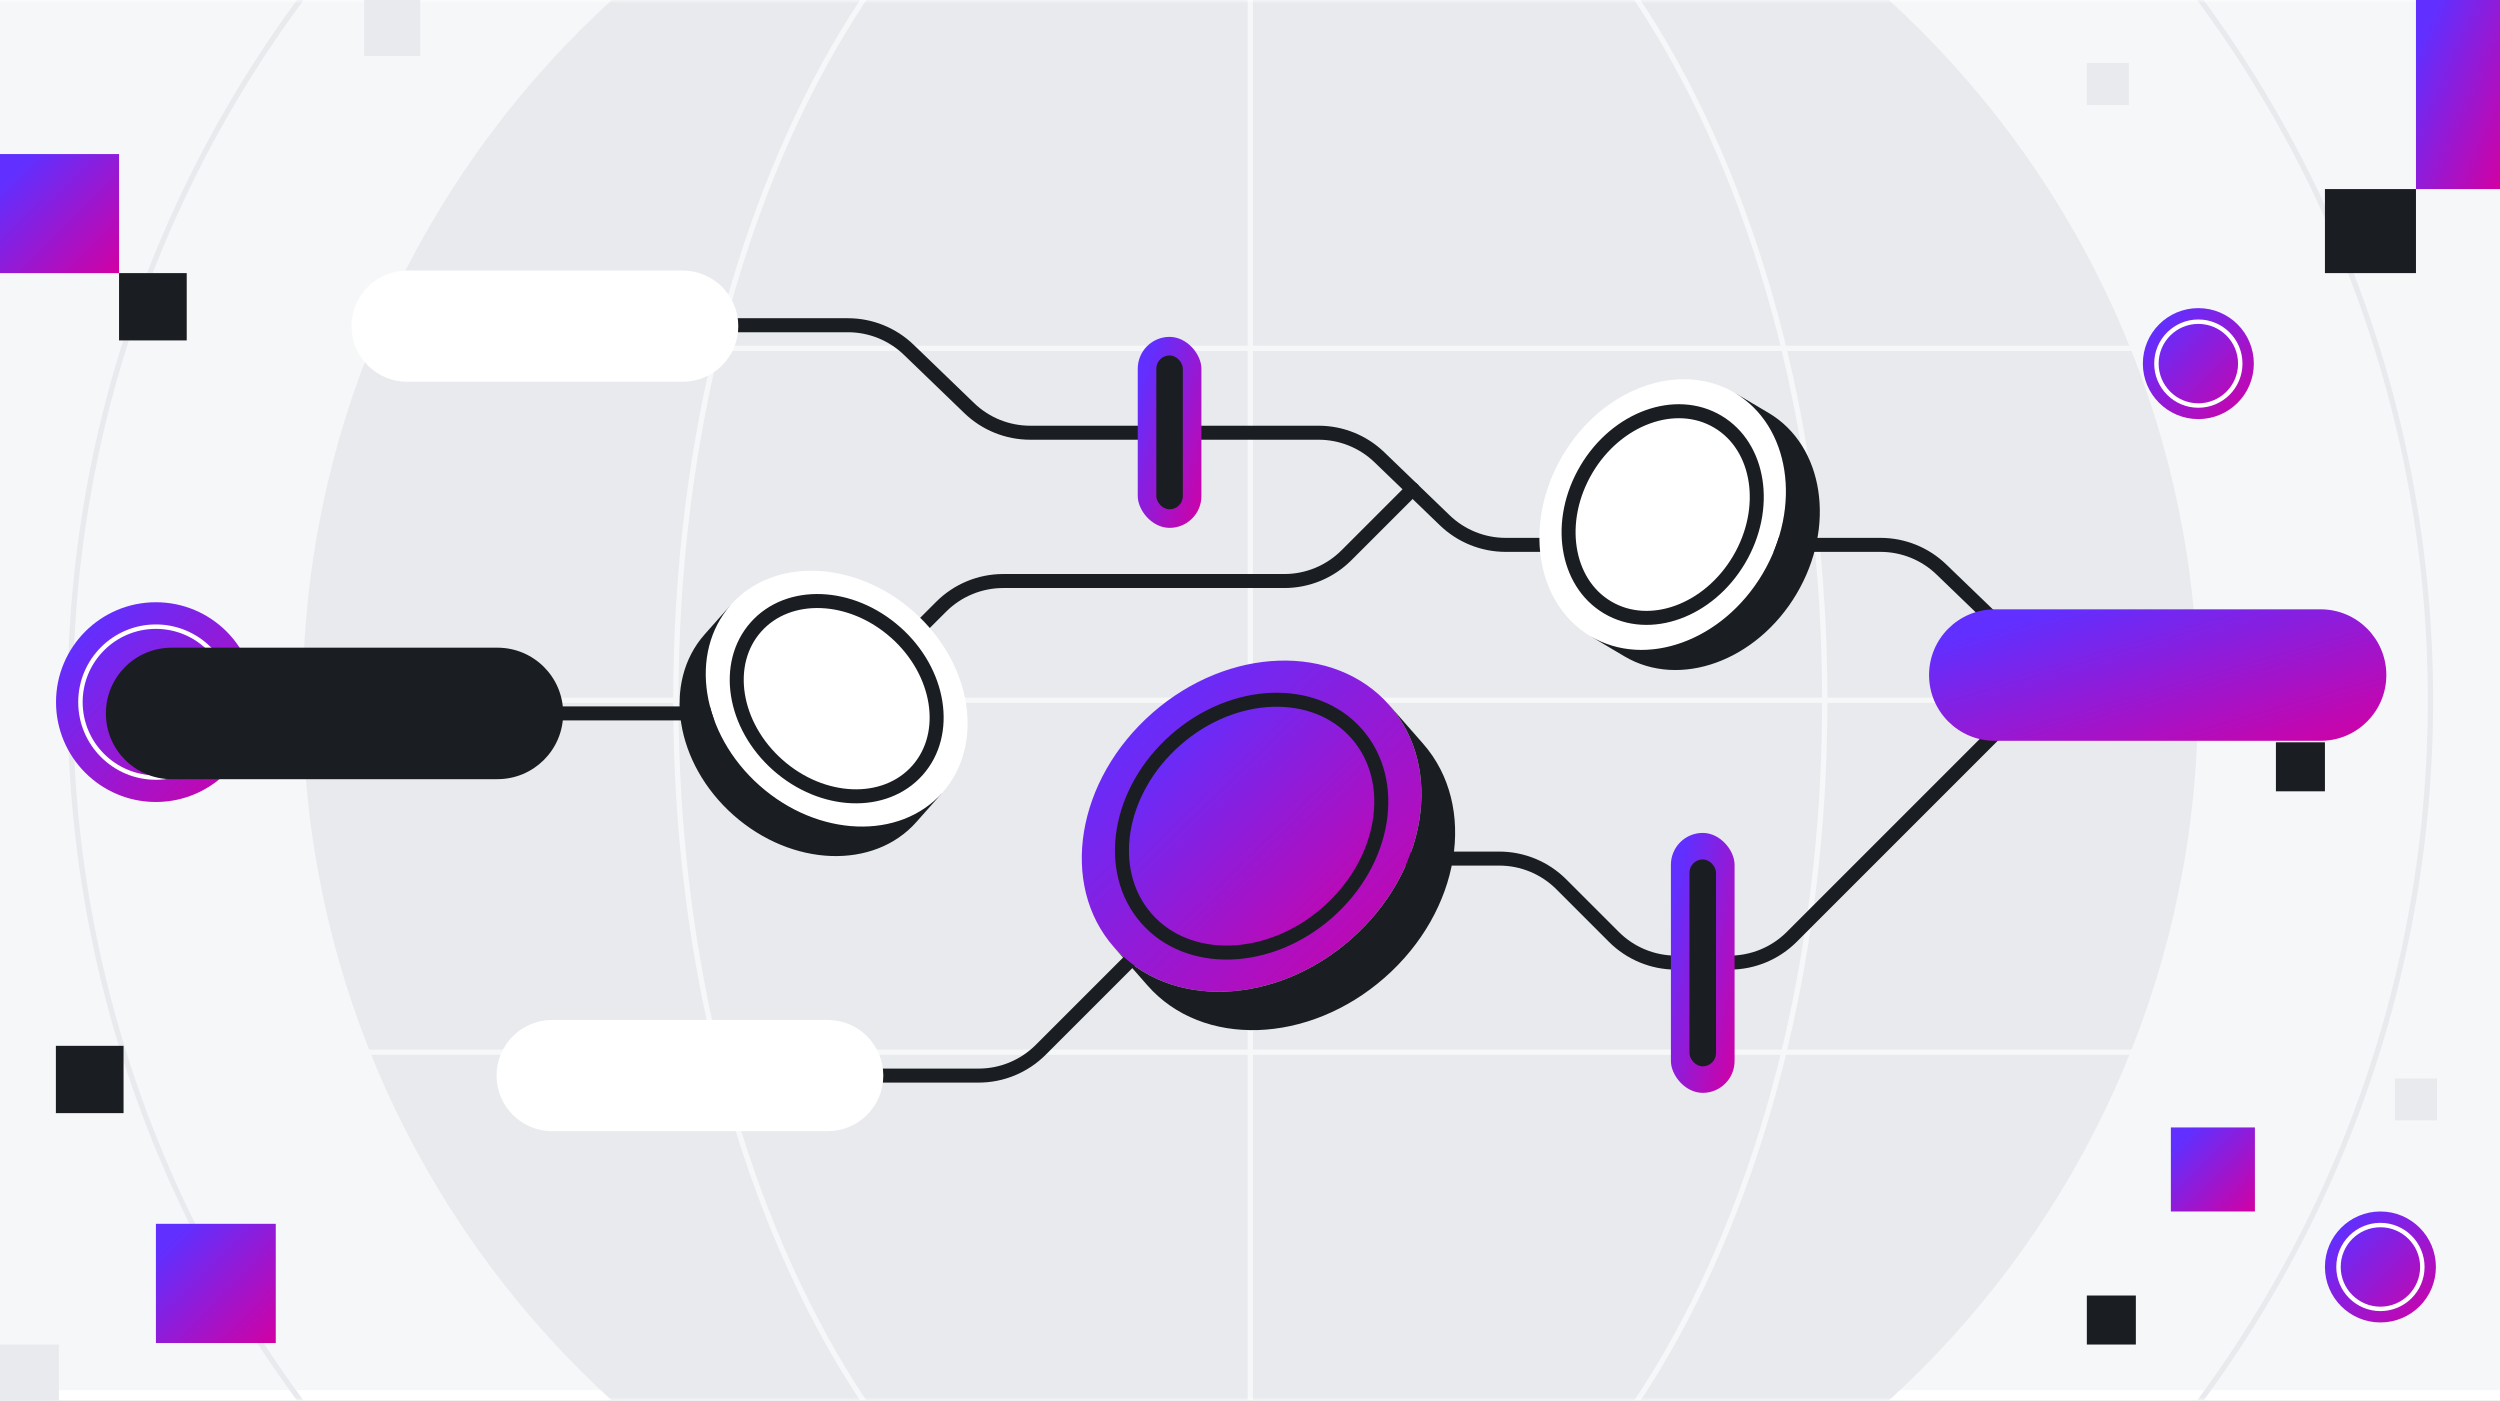
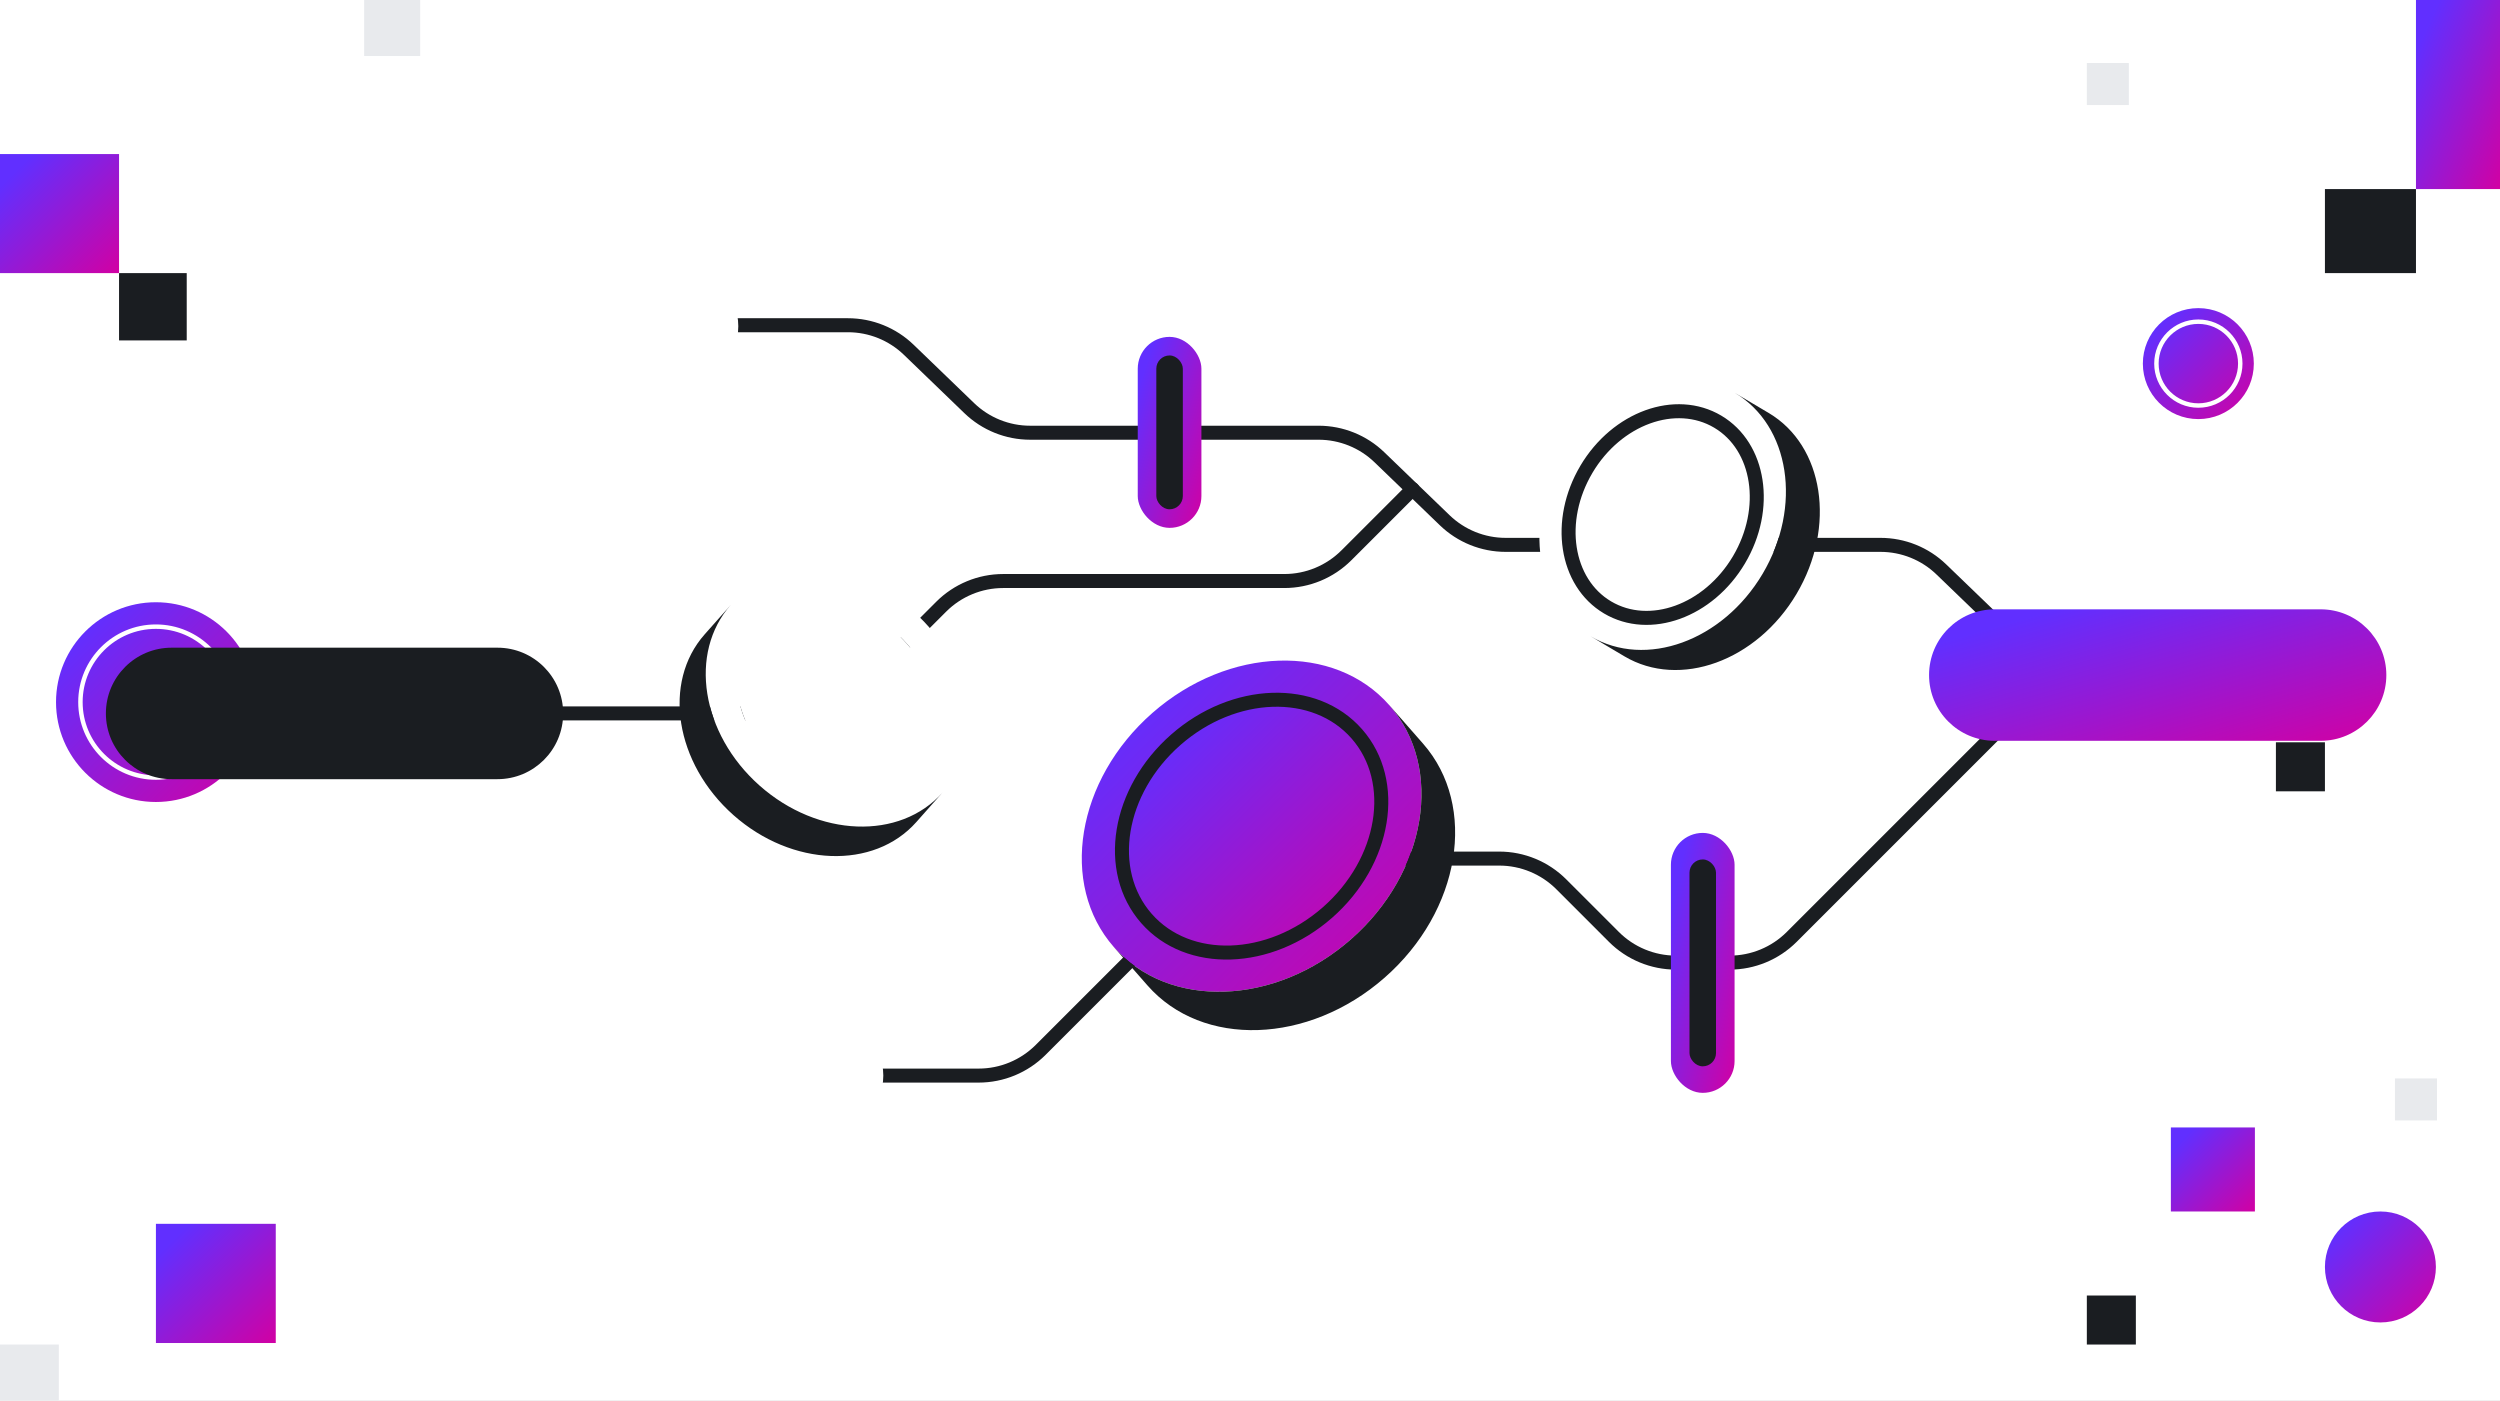
<svg xmlns="http://www.w3.org/2000/svg" width="357" height="200" viewBox="0 0 357 200" fill="none">
  <rect x="0" y="0" width="357" height="200" fill="#333333" stroke="none" />
  <g clip-path="url(#clip0_469_320)">
    <rect width="357" height="200" fill="#F6F7F8" />
    <g clip-path="url(#clip1_469_320)">
      <rect width="357" height="200" fill="#F6F7F8" />
      <g clip-path="url(#clip2_469_320)">
        <rect width="509.091" height="200" transform="translate(-76)" fill="white" />
        <mask id="mask0_469_320" style="mask-type:luminance" maskUnits="userSpaceOnUse" x="-76" y="0" width="510" height="201">
-           <path d="M433.091 0H-76V200H433.091V0Z" fill="white" />
-         </mask>
+           </mask>
        <g mask="url(#mask0_469_320)">
          <path d="M433.091 0H-76V198.504H433.091V0Z" fill="#F6F7F8" />
          <path d="M178.546 235.326C253.284 235.326 313.871 174.739 313.871 100C313.871 25.262 253.284 -35.326 178.546 -35.326C103.807 -35.326 43.22 25.262 43.22 100C43.22 174.739 103.807 235.326 178.546 235.326Z" fill="#E8EAED" />
          <path d="M178.546 268.523C271.618 268.523 347.068 193.073 347.068 100C347.068 6.928 271.618 -68.523 178.546 -68.523C85.473 -68.523 10.023 6.928 10.023 100C10.023 193.073 85.473 268.523 178.546 268.523Z" stroke="#E8EAED" stroke-width="0.758" stroke-miterlimit="10" />
          <path d="M178.546 235.326C223.852 235.326 260.58 174.739 260.58 100C260.58 25.262 223.852 -35.326 178.546 -35.326C133.239 -35.326 96.511 25.262 96.511 100C96.511 174.739 133.239 235.326 178.546 235.326Z" stroke="#F6F7F8" stroke-width="0.758" stroke-miterlimit="10" />
          <path d="M313.871 100H43.22" stroke="#F6F7F8" stroke-width="0.758" stroke-miterlimit="10" />
          <path d="M313.871 49.746H43.22" stroke="#F6F7F8" stroke-width="0.758" stroke-miterlimit="10" />
-           <path d="M313.871 150.254H43.22" stroke="#F6F7F8" stroke-width="0.758" stroke-miterlimit="10" />
          <path d="M178.546 -35.326V235.326" stroke="#F6F7F8" stroke-width="0.758" stroke-miterlimit="10" />
        </g>
      </g>
    </g>
    <g clip-path="url(#clip3_469_320)">
-       <path d="M17.643 149.344H7.979V158.956H17.643V149.344Z" fill="#1A1D21" />
      <path d="M26.664 39H17V48.612H26.664V39Z" fill="#1A1D21" />
      <path d="M39.378 174.761H22.265V191.782H39.378V174.761Z" fill="url(#paint0_linear_469_320)" />
      <path d="M17 22H0V39H17V22Z" fill="url(#paint1_linear_469_320)" />
      <path d="M8.403 192H0V200.358H8.403V192Z" fill="#E8EAED" />
      <path d="M60 0H52V8H60V0Z" fill="#E8EAED" />
      <path d="M345 27H332V39H345V27Z" fill="#1A1D21" />
      <path d="M357 0H345V27H357V0Z" fill="url(#paint2_linear_469_320)" />
      <path d="M332 106H325V113H332V106Z" fill="#1A1D21" />
      <path d="M305 185H298V192H305V185Z" fill="#1A1D21" />
      <path d="M322 161H310V173H322V161Z" fill="url(#paint3_linear_469_320)" />
      <path d="M348 154H342V160H348V154Z" fill="#E8EAED" />
      <path d="M304 9H298V15H304V9Z" fill="#E8EAED" />
      <path d="M22.262 114.524C30.138 114.524 36.524 108.138 36.524 100.262C36.524 92.385 30.138 86 22.262 86C14.385 86 8 92.385 8 100.262C8 108.138 14.385 114.524 22.262 114.524Z" fill="url(#paint4_linear_469_320)" />
      <path d="M22.262 111.037C28.213 111.037 33.037 106.213 33.037 100.262C33.037 94.31 28.213 89.486 22.262 89.486C16.311 89.486 11.486 94.31 11.486 100.262C11.486 106.213 16.311 111.037 22.262 111.037Z" stroke="white" stroke-width="0.634" stroke-miterlimit="10" />
      <path d="M313.923 59.846C318.299 59.846 321.846 56.299 321.846 51.923C321.846 47.547 318.299 44 313.923 44C309.547 44 306 47.547 306 51.923C306 56.299 309.547 59.846 313.923 59.846Z" fill="url(#paint5_linear_469_320)" />
      <path d="M313.923 57.91C317.229 57.91 319.91 55.229 319.91 51.923C319.91 48.617 317.229 45.937 313.923 45.937C310.617 45.937 307.937 48.617 307.937 51.923C307.937 55.229 310.617 57.91 313.923 57.91Z" stroke="white" stroke-width="0.634" stroke-miterlimit="10" />
      <path d="M339.923 188.846C344.299 188.846 347.846 185.299 347.846 180.923C347.846 176.547 344.299 173 339.923 173C335.547 173 332 176.547 332 180.923C332 185.299 335.547 188.846 339.923 188.846Z" fill="url(#paint6_linear_469_320)" />
-       <path d="M339.923 186.91C343.229 186.91 345.91 184.229 345.91 180.923C345.91 177.617 343.229 174.937 339.923 174.937C336.617 174.937 333.937 177.617 333.937 180.923C333.937 184.229 336.617 186.91 339.923 186.91Z" stroke="white" stroke-width="0.634" stroke-miterlimit="10" />
    </g>
    <g clip-path="url(#clip4_469_320)">
      <path d="M126.136 153.595H139.746C143.068 153.595 146.258 152.273 148.606 149.924L172.254 126.277C174.602 123.928 177.792 122.606 181.114 122.606H214.091C217.413 122.606 220.602 123.928 222.951 126.277L230.466 133.792C232.814 136.14 236.004 137.462 239.326 137.462H246.996C250.318 137.462 253.508 136.14 255.856 133.792L287.917 101.731" stroke="#1A1D21" stroke-width="2" stroke-linecap="round" stroke-linejoin="round" />
      <path d="M105.428 46.443H121.08C124.326 46.443 127.443 47.701 129.777 49.955L138.409 58.28C140.746 60.534 143.864 61.792 147.106 61.792H188.288C191.534 61.792 194.652 63.049 196.985 65.303L206.311 74.295C208.648 76.549 211.765 77.807 215.008 77.807H268.53C271.777 77.807 274.894 79.064 277.227 81.318L290.462 94.079" stroke="#1A1D21" stroke-width="2" stroke-linecap="round" stroke-linejoin="round" />
      <path d="M80.421 101.875H113.974C117.296 101.875 120.485 100.553 122.834 98.204L134.398 86.64C136.746 84.292 139.936 82.97 143.258 82.97H183.406C186.728 82.97 189.917 81.648 192.265 79.299L201.72 69.845" stroke="#1A1D21" stroke-width="2" stroke-linecap="round" stroke-linejoin="round" />
      <path d="M134.591 113.17C140.666 106.314 138.825 94.754 130.481 87.356C122.132 79.955 110.435 79.515 104.359 86.371C98.28 93.227 100.121 104.784 108.469 112.186C116.818 119.583 128.511 120.03 134.591 113.17ZM127.878 90.296C134.253 95.947 135.659 104.769 131.019 110.004C126.378 115.239 117.45 114.902 111.075 109.254C104.7 103.606 103.299 94.776 107.939 89.546C112.579 84.314 121.507 84.648 127.878 90.299V90.296Z" fill="white" />
      <path d="M131.015 110C135.656 104.765 134.25 95.943 127.875 90.292C121.5 84.64 112.572 84.303 107.936 89.538C103.3 94.773 104.697 103.598 111.072 109.246C117.447 114.894 126.375 115.231 131.015 109.996V110Z" fill="white" />
      <path d="M130.859 117.383L134.594 113.17C128.515 120.027 116.822 119.583 108.473 112.186C100.125 104.784 98.284 93.227 104.363 86.371L100.628 90.583C94.553 97.439 96.39 108.996 104.738 116.398C113.087 123.795 124.784 124.239 130.859 117.383Z" fill="#1A1D21" />
-       <path d="M127.879 90.296C121.504 84.644 112.576 84.307 107.94 89.542C103.303 94.776 104.701 103.602 111.076 109.25C117.451 114.898 126.379 115.235 131.019 110C135.659 104.765 134.254 95.943 127.879 90.292V90.296Z" stroke="#1A1D21" stroke-width="2" stroke-linecap="round" stroke-linejoin="round" />
      <path d="M247.734 56.108C239.854 51.437 228.849 55.429 223.161 65.021C217.469 74.617 219.248 86.187 227.128 90.858C235.009 95.533 246.01 91.542 251.701 81.945C257.389 72.35 255.619 60.783 247.734 56.108ZM226.539 67.021C230.884 59.693 239.282 56.647 245.299 60.214C251.316 63.782 252.672 72.613 248.33 79.94C243.988 87.267 235.582 90.311 229.569 86.743C223.555 83.175 222.196 74.344 226.542 67.02L226.539 67.021Z" fill="white" />
      <path d="M245.296 60.218C239.279 56.651 230.881 59.697 226.536 67.025C222.19 74.353 223.546 83.184 229.562 86.748C235.578 90.312 243.981 87.272 248.323 79.945C252.665 72.618 251.309 63.787 245.292 60.219L245.296 60.218Z" fill="white" />
      <path d="M252.575 58.977L247.733 56.105C255.614 60.78 257.388 72.346 251.7 81.942C246.009 91.538 235.008 95.529 227.127 90.854L231.969 93.726C239.849 98.397 250.851 94.41 256.542 84.814C262.23 75.218 260.455 63.648 252.575 58.977Z" fill="#1A1D21" />
      <path d="M226.538 67.02C222.193 74.348 223.548 83.179 229.565 86.743C235.581 90.307 243.984 87.267 248.326 79.94C252.668 72.613 251.312 63.782 245.295 60.215C239.278 56.647 230.88 59.693 226.535 67.021L226.538 67.02Z" stroke="#1A1D21" stroke-width="2" stroke-linecap="round" stroke-linejoin="round" />
      <path d="M198.409 100.716C190.58 91.788 175.424 92.284 164.557 101.814C153.689 111.348 151.223 126.311 159.057 135.239C166.89 144.167 182.042 143.67 192.913 134.136C203.78 124.606 206.239 109.64 198.413 100.716H198.409ZM167.909 105.636C176.208 98.356 187.776 97.981 193.758 104.799C199.735 111.614 197.856 123.038 189.557 130.314C181.258 137.591 169.689 137.97 163.712 131.155C157.731 124.337 159.614 112.917 167.909 105.636Z" fill="url(#paint7_linear_469_320)" />
      <path d="M193.757 104.799C187.776 97.981 176.208 98.36 167.909 105.636C159.61 112.913 157.731 124.337 163.712 131.155C169.689 137.97 181.261 137.591 189.557 130.314C197.852 123.038 199.735 111.614 193.757 104.799Z" fill="url(#paint8_linear_469_320)" />
      <path d="M203.216 106.197L198.409 100.716C206.239 109.64 203.777 124.606 192.909 134.136C182.042 143.67 166.883 144.163 159.053 135.239L163.86 140.72C171.69 149.648 186.845 149.151 197.716 139.617C208.584 130.087 211.046 115.125 203.216 106.197Z" fill="#1A1D21" />
      <path d="M167.909 105.636C159.61 112.917 157.731 124.337 163.712 131.155C169.689 137.97 181.261 137.591 189.557 130.314C197.852 123.038 199.735 111.614 193.757 104.799C187.776 97.981 176.208 98.36 167.909 105.636Z" stroke="#1A1D21" stroke-width="2" stroke-linecap="round" stroke-linejoin="round" />
      <path d="M71.034 92.489H24.508C19.324 92.489 15.121 96.691 15.121 101.875V101.879C15.121 107.063 19.324 111.265 24.508 111.265H71.034C76.218 111.265 80.421 107.063 80.421 101.879V101.875C80.421 96.691 76.218 92.489 71.034 92.489Z" fill="#1A1D21" />
      <path d="M118.197 145.651H78.848C74.463 145.651 70.909 149.206 70.909 153.591C70.909 157.976 74.463 161.53 78.848 161.53H118.197C122.581 161.53 126.136 157.976 126.136 153.591C126.136 149.206 122.581 145.651 118.197 145.651Z" fill="white" />
      <path d="M97.488 38.636H58.14C53.755 38.636 50.201 42.191 50.201 46.576C50.201 50.961 53.755 54.515 58.14 54.515H97.488C101.873 54.515 105.428 50.961 105.428 46.576C105.428 42.191 101.873 38.636 97.488 38.636Z" fill="white" />
      <path d="M331.383 87.011H284.856C279.672 87.011 275.47 91.214 275.47 96.398V96.401C275.47 101.585 279.672 105.788 284.856 105.788H331.383C336.567 105.788 340.769 101.585 340.769 96.401V96.398C340.769 91.214 336.567 87.011 331.383 87.011Z" fill="url(#paint9_linear_469_320)" />
      <rect x="238.606" y="118.939" width="9.091" height="37.121" rx="4.545" fill="url(#paint10_linear_469_320)" />
      <rect x="241.258" y="122.727" width="3.788" height="29.545" rx="1.894" fill="#1A1D21" />
      <rect x="162.47" y="48.106" width="9.091" height="27.273" rx="4.545" fill="url(#paint11_linear_469_320)" />
      <rect x="165.121" y="50.758" width="3.788" height="21.97" rx="1.894" fill="#1A1D21" />
    </g>
  </g>
  <defs>
    <linearGradient id="paint0_linear_469_320" x1="24.609" y1="177.101" x2="39.299" y2="191.861" gradientUnits="userSpaceOnUse">
      <stop stop-color="#612FFF" />
      <stop offset="1" stop-color="#D200A3" />
    </linearGradient>
    <linearGradient id="paint1_linear_469_320" x1="2.328" y1="24.337" x2="17" y2="39" gradientUnits="userSpaceOnUse">
      <stop stop-color="#612FFF" />
      <stop offset="1" stop-color="#D200A3" />
    </linearGradient>
    <linearGradient id="paint2_linear_469_320" x1="346.643" y1="3.712" x2="363.933" y2="11.392" gradientUnits="userSpaceOnUse">
      <stop stop-color="#612FFF" />
      <stop offset="1" stop-color="#D200A3" />
    </linearGradient>
    <linearGradient id="paint3_linear_469_320" x1="311.643" y1="162.65" x2="322" y2="173" gradientUnits="userSpaceOnUse">
      <stop stop-color="#612FFF" />
      <stop offset="1" stop-color="#D200A3" />
    </linearGradient>
    <linearGradient id="paint4_linear_469_320" x1="11.906" y1="89.922" x2="36.524" y2="114.524" gradientUnits="userSpaceOnUse">
      <stop stop-color="#612FFF" />
      <stop offset="1" stop-color="#D200A3" />
    </linearGradient>
    <linearGradient id="paint5_linear_469_320" x1="308.17" y1="46.179" x2="321.846" y2="59.846" gradientUnits="userSpaceOnUse">
      <stop stop-color="#612FFF" />
      <stop offset="1" stop-color="#D200A3" />
    </linearGradient>
    <linearGradient id="paint6_linear_469_320" x1="334.17" y1="175.179" x2="347.846" y2="188.846" gradientUnits="userSpaceOnUse">
      <stop stop-color="#612FFF" />
      <stop offset="1" stop-color="#D200A3" />
    </linearGradient>
    <linearGradient id="paint7_linear_469_320" x1="161.122" y1="100.833" x2="201.926" y2="142.66" gradientUnits="userSpaceOnUse">
      <stop stop-color="#612FFF" />
      <stop offset="1" stop-color="#D200A3" />
    </linearGradient>
    <linearGradient id="paint8_linear_469_320" x1="165.287" y1="104.887" x2="196.439" y2="136.821" gradientUnits="userSpaceOnUse">
      <stop stop-color="#612FFF" />
      <stop offset="1" stop-color="#D200A3" />
    </linearGradient>
    <linearGradient id="paint9_linear_469_320" x1="284.413" y1="89.593" x2="293.025" y2="119.525" gradientUnits="userSpaceOnUse">
      <stop stop-color="#612FFF" />
      <stop offset="1" stop-color="#D200A3" />
    </linearGradient>
    <linearGradient id="paint10_linear_469_320" x1="239.851" y1="124.044" x2="254.647" y2="127.665" gradientUnits="userSpaceOnUse">
      <stop stop-color="#612FFF" />
      <stop offset="1" stop-color="#D200A3" />
    </linearGradient>
    <linearGradient id="paint11_linear_469_320" x1="163.715" y1="51.856" x2="177.83" y2="56.558" gradientUnits="userSpaceOnUse">
      <stop stop-color="#612FFF" />
      <stop offset="1" stop-color="#D200A3" />
    </linearGradient>
    <clipPath id="clip0_469_320">
      <rect width="357" height="200" fill="white" />
    </clipPath>
    <clipPath id="clip1_469_320">
      <rect width="357" height="200" fill="white" />
    </clipPath>
    <clipPath id="clip2_469_320">
      <rect width="509.091" height="200" fill="white" transform="translate(-76)" />
    </clipPath>
    <clipPath id="clip3_469_320">
      <rect width="357" height="200" fill="white" />
    </clipPath>
    <clipPath id="clip4_469_320">
      <rect width="509.091" height="200" fill="white" transform="translate(-76.545)" />
    </clipPath>
  </defs>
</svg>